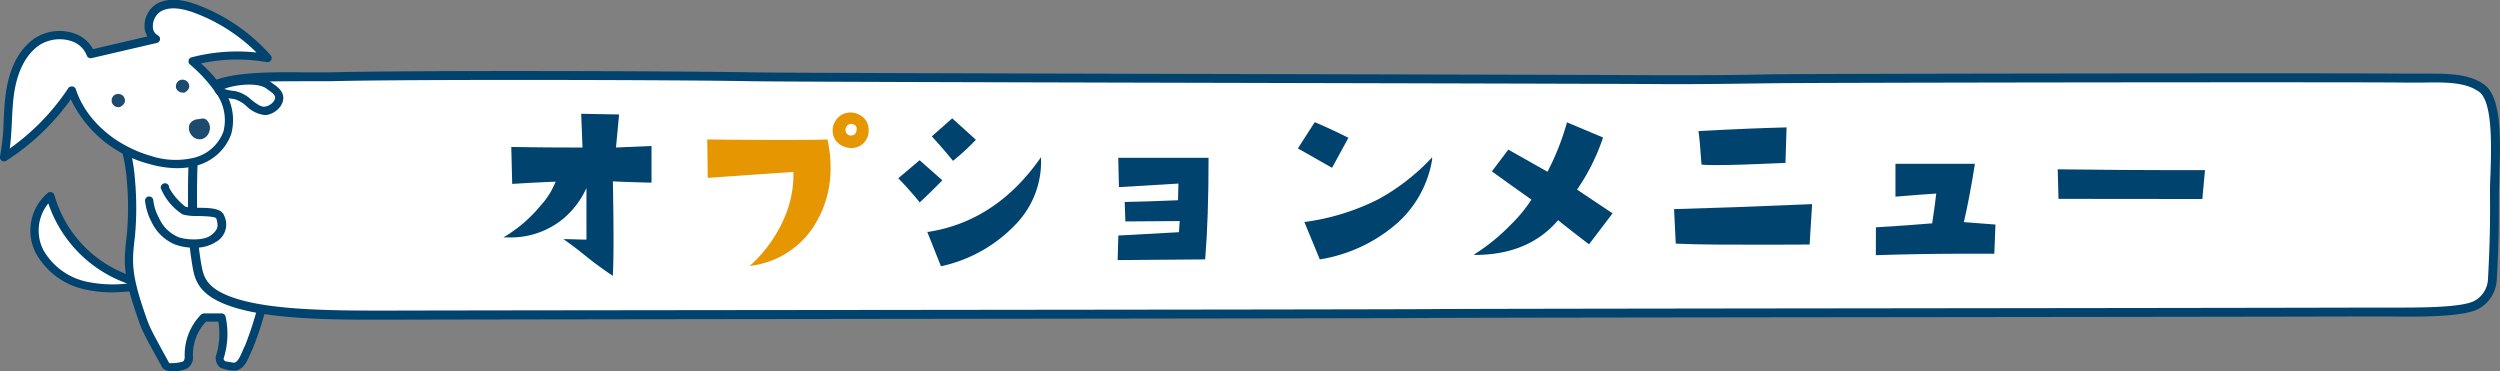
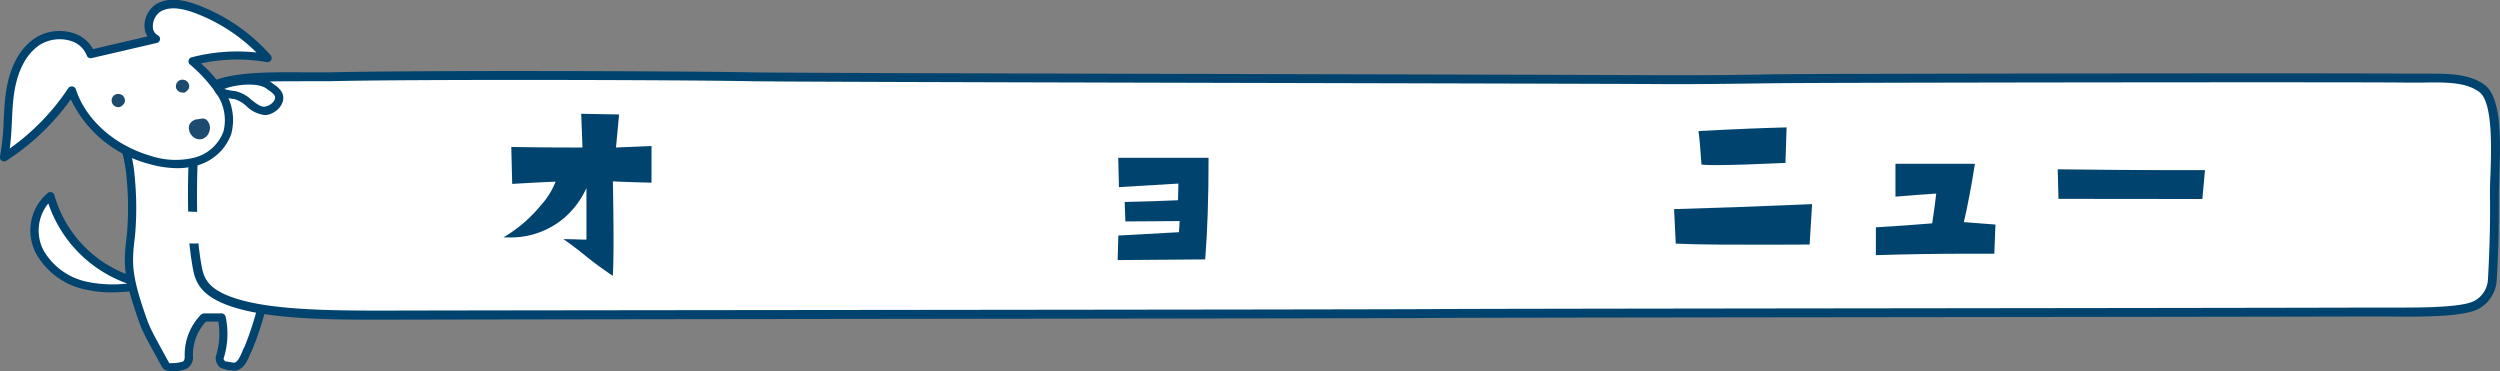
<svg xmlns="http://www.w3.org/2000/svg" id="レイヤー_1" data-name="レイヤー 1" viewBox="0 0 330 49">
  <rect x="0" y="0" width="330" height="49" fill="#808080" stroke="none" />
  <defs>
    <style>.cls-1{fill:#fff;}.cls-2{fill:#00436f;}.cls-3{fill:#1d4a6f;}.cls-4{fill:#e59600;}</style>
  </defs>
  <path class="cls-1" d="M16.64,36.74a16.39,16.39,0,0,1-10-10.86C4.48,27.49,4,30.79,5.23,33.21a9.25,9.25,0,0,0,6.42,4.53,20.72,20.72,0,0,0,8.07-.22c-.26.4-.73.09-3.08-.78" />
  <path class="cls-2" d="M14.77,38.59a15.55,15.55,0,0,1-3.24-.32,9.74,9.74,0,0,1-6.78-4.82,6.5,6.5,0,0,1,1.58-8,.56.56,0,0,1,.5-.07.54.54,0,0,1,.35.37,15.8,15.8,0,0,0,9.65,10.49h0l1.26.48c.4.15.76.29,1,.37l.52-.09a.56.56,0,0,1,.55.23.55.55,0,0,1,0,.59.92.92,0,0,1-1.12.38A26.59,26.59,0,0,1,14.77,38.59ZM6.38,26.85A5.66,5.66,0,0,0,5.72,33a8.68,8.68,0,0,0,6,4.24,16.74,16.74,0,0,0,5.08.19l-.39-.15h0A17,17,0,0,1,6.38,26.85Z" />
  <path class="cls-1" d="M35.09,31.46c.9,4.12.76,4.48.23,6.09s-1.48,6.19-2.49,8.29C32.22,47.1,32,48.15,31,48.39a5,5,0,0,1-1.6-.3,1.14,1.14,0,0,1-.4-.88,10.31,10.31,0,0,0,.27-5.33c-.28.06-2.34,0-2.34,0a7.09,7.09,0,0,0-2,5.11,1.19,1.19,0,0,1-.53,1.18c-.44.24-2.28.42-2.53,0-2.59-4.71-2.59-4.71-3.28-6.7-1.86-5.43-1.7-7.05-1.3-10.4a40.41,40.41,0,0,0,0-7.31c-.27-4.7-2.54-7.39,1-5.39,5.11-.44,1-1.35,6.12-1.18-.46,2,2.05.87,10.66,14.25" />
  <path class="cls-2" d="M22.87,49a3.52,3.52,0,0,1-.85-.09,1,1,0,0,1-.63-.46c-2.62-4.75-2.62-4.75-3.32-6.79-1.93-5.6-1.73-7.28-1.33-10.64a40.09,40.09,0,0,0,0-7.21,21.8,21.8,0,0,0-.66-3.94c-.31-1.31-.5-2.1.05-2.52s1.2-.12,2.31.49c2.12-.2,2.37-.46,2.52-.62.45-.47.87-.63,3.5-.55a.51.51,0,0,1,.41.21.52.52,0,0,1,.1.45c-.11.5-.05.59,1,1.59,1.45,1.39,4.48,4.29,9.6,12.25a.48.48,0,0,1,.07.18c.89,4.07.8,4.58.23,6.32-.13.45-.28,1-.46,1.74a41.66,41.66,0,0,1-2.08,6.67l-.32.7c-.42,1-.82,1.88-1.88,2.14a4.83,4.83,0,0,1-2.07-.4,1.66,1.66,0,0,1-.58-1.45,9.75,9.75,0,0,0,.34-4.62c-.47,0-1.12,0-1.63,0A6.38,6.38,0,0,0,25.47,47a1.69,1.69,0,0,1-.82,1.66A4.36,4.36,0,0,1,22.87,49Zm-6-30.7a9.67,9.67,0,0,0,.27,1.32,22.24,22.24,0,0,1,.68,4.13,41.52,41.52,0,0,1,0,7.4c-.39,3.29-.57,4.79,1.28,10.16.67,1.95.67,1.95,3.24,6.62a5.26,5.26,0,0,0,1.79-.2c.17-.1.26-.33.25-.69a7.59,7.59,0,0,1,2.11-5.47.72.72,0,0,1,.43-.2c.92,0,2,0,2.22,0a.57.57,0,0,1,.64.42,10.78,10.78,0,0,1-.28,5.59,2.43,2.43,0,0,0,.21.31c.12,0,1,.18,1.21.19.44-.12.68-.6,1.08-1.51.1-.24.21-.49.34-.74a44,44,0,0,0,2-6.47c.18-.7.34-1.31.46-1.74.5-1.53.62-1.89-.22-5.73-5-7.79-8-10.61-9.38-12-.84-.8-1.32-1.26-1.36-2-1.85,0-2,.11-2.1.23-.4.41-.9.75-3.38,1a.59.59,0,0,1-.32-.06A6.9,6.9,0,0,0,16.86,18.3Z" />
  <path class="cls-1" d="M219.24,10.52c9.76.07,88.3-.36,98.05-.2,4.2.07,7.82-.41,10.27,1.33,2.6,1.85,1.67,10.45,1.7,14.15,0,3.36,0,6.47-.27,11.14a4,4,0,0,1-2.1,3.31c-2.29,1.23-10.24.94-13.93,1-42.88.13-219.48.27-262.37.4-7.06,0-15-.07-19.86-1.7-4.18-1.41-4.47-3.29-4.79-5.22a38.25,38.25,0,0,1-.51-6.41c0-1.38-.41-15,2.27-16.68,3.19-2,11.62-1.33,15.85-1.44,18.31-.48,141.3.16,175.69.37" />
  <path class="cls-2" d="M49.22,42.2c-7,0-14.1-.2-18.68-1.74s-4.87-3.72-5.19-5.66a39.06,39.06,0,0,1-.52-6.53v-.51c-.14-10.07.7-15.52,2.56-16.68C30,9.45,35.72,9.51,40.3,9.55c1.21,0,2.32,0,3.24,0,10.66-.28,46.29-.18,55.62,0,7,.13,105.7.29,120.08.38h0c4.37,0,9.34,0,14.6-.12,6.28-.09,78.08-.18,83.46-.09h2.43c3.26,0,6.06-.06,8.18,1.44,2.35,1.67,2.16,7.4,2,12,0,1-.07,1.9-.06,2.62,0,3.16,0,6.28-.28,11.18a4.65,4.65,0,0,1-2.4,3.81c-2.08,1.11-8,1.06-12.25,1h-2c-21.49.07-115.32.13-123.89.2S72,42.13,50.59,42.2ZM37.91,10.73c-3.76,0-8,.18-9.89,1.37-.66.41-2.17,2.75-2,15.64v.53a37.33,37.33,0,0,0,.5,6.31c.31,1.87.57,3.46,4.39,4.75C35.63,40.91,43.23,41,50.59,41c21.39-.06,130-.13,138.47-.2s102.41-.13,123.9-.2h2c3.69,0,9.86.08,11.67-.89a3.42,3.42,0,0,0,1.78-2.81c.27-4.88.3-8,.27-11.11,0-.73,0-1.65.06-2.67.12-3.63.32-9.69-1.5-11s-4.43-1.26-7.47-1.22h-2.47c-5.37-.09-77.15,0-83.43.09-5.26.07-10.23.14-14.62.11-14.38-.09-113.09-.25-120.09-.38-9.63-.18-44.94-.27-55.57,0-.93,0-2.06,0-3.29,0Z" />
  <path class="cls-1" d="M9.49,12A30.67,30.67,0,0,1,.54,20.76c.57-2.69.39-5.48.74-8.21S2.67,7,5,5.46s6-.93,7,1.65l8.61-2C19.07,4.36,19.49,1.83,21,1s3.33-.43,4.91.16a23.71,23.71,0,0,1,9.45,6.49,23.13,23.13,0,0,0-9.9.41,19.62,19.62,0,0,1,3.7,4.14A6.64,6.64,0,0,1,30,17.53a6.17,6.17,0,0,1-4.29,3.83,11,11,0,0,1-5.92-.25c-4.73-1.36-8.86-4.7-10.31-9.16" />
  <path class="cls-2" d="M23.4,22.2a13.68,13.68,0,0,1-3.75-.57,15.84,15.84,0,0,1-10.3-8.52,31.1,31.1,0,0,1-8.51,8.1.53.53,0,0,1-.6,0A.54.54,0,0,1,0,20.65,29.59,29.59,0,0,0,.48,16c.06-1.13.11-2.31.26-3.47C1.06,10,2,6.77,4.67,5a6,6,0,0,1,5-.63,4.43,4.43,0,0,1,2.61,2.11l7.18-1.67a2.46,2.46,0,0,1-.38-1.31,3.4,3.4,0,0,1,1.61-3c1.35-.75,3.1-.71,5.36.14A24.23,24.23,0,0,1,35.73,7.3a.55.55,0,0,1-.51.9,22.5,22.5,0,0,0-8.69.17,16.88,16.88,0,0,1,3.06,3.56,7.14,7.14,0,0,1,.93,5.77,6.65,6.65,0,0,1-4.66,4.18A9.31,9.31,0,0,1,23.4,22.2ZM9.49,11.41h.07a.56.56,0,0,1,.45.37c1.32,4.05,5.13,7.43,9.94,8.81a10.41,10.41,0,0,0,5.62.24,5.54,5.54,0,0,0,3.92-3.46,6.08,6.08,0,0,0-.83-4.88,19.37,19.37,0,0,0-3.61-4,.55.55,0,0,1-.15-.53.52.52,0,0,1,.38-.39,23.85,23.85,0,0,1,8.58-.64,23.09,23.09,0,0,0-8.18-5.23c-1.94-.72-3.4-.79-4.45-.2a2.3,2.3,0,0,0-1.05,2,1.26,1.26,0,0,0,.64,1.16.52.52,0,0,1,.3.54.53.53,0,0,1-.42.47l-8.6,2a.54.54,0,0,1-.64-.33A3.22,3.22,0,0,0,9.34,5.4a5,5,0,0,0-4.07.51c-2.33,1.54-3.16,4.5-3.45,6.71-.14,1.11-.2,2.27-.25,3.39s-.12,2.39-.28,3.59a30.2,30.2,0,0,0,7.75-8A.54.54,0,0,1,9.49,11.41Z" />
  <path class="cls-3" d="M26.58,18.37a1.33,1.33,0,0,1-1.25-.47A1.48,1.48,0,0,1,25,16.46a1.3,1.3,0,0,1,1.12-.72c.51-.08.86-.22,1.22.16a1.46,1.46,0,0,1,.27,1.52,1.43,1.43,0,0,1-1,.95" />
  <path class="cls-3" d="M15.72,14.14a.88.88,0,0,1-.57-1.62.92.92,0,0,1,1.11.15.91.91,0,0,1,.2.85,1.3,1.3,0,0,1-.5.54.67.67,0,0,1-.24.08" />
  <path class="cls-3" d="M24.2,12.21a.9.9,0,0,1-.95-.57.91.91,0,0,1,.38-1,.92.92,0,0,1,1.11.15.88.88,0,0,1,.2.85,1.3,1.3,0,0,1-.5.54.55.55,0,0,1-.24.07" />
  <path class="cls-1" d="M19.72,26.48a7.22,7.22,0,0,0,.81,2.58,5.38,5.38,0,0,0,2.68,2.68c1,.45,3.71.71,4.95-.24a2.12,2.12,0,0,0,.9-2.85c-.33-1-3.78-.48-4.77-.84s-2.77-3-2.53-3.08" />
-   <path class="cls-2" d="M25.6,32.69A6.88,6.88,0,0,1,23,32.23,6,6,0,0,1,20,29.29a7.85,7.85,0,0,1-.85-2.74.54.54,0,1,1,1.08-.14A6.48,6.48,0,0,0,21,28.79a4.84,4.84,0,0,0,2.44,2.46c.86.4,3.37.6,4.39-.18s1-1.26.72-2.25c-.2-.26-1.71-.29-2.43-.31a6.9,6.9,0,0,1-2-.2,7.44,7.44,0,0,1-2.91-3.51.64.64,0,0,1,.34-.56.54.54,0,0,1,.72.26.52.52,0,0,1,.05.27,8.21,8.21,0,0,0,2.18,2.53,7.61,7.61,0,0,0,1.66.13c1.6,0,3.11.06,3.44,1.06a2.63,2.63,0,0,1-1.09,3.44A4.94,4.94,0,0,1,25.6,32.69Z" />
  <path class="cls-1" d="M35.55,11.3c.53.42,1.89,1.06,1,2.38a2.36,2.36,0,0,1-1.46.92c-1.36.33-2.73-1.86-4.12-2-6-.71,2.25-3.09,4.55-1.27" />
  <path class="cls-2" d="M34.83,15.17A4.12,4.12,0,0,1,32.52,14a4.05,4.05,0,0,0-1.58-.92c-1.72-.2-2.48-.53-2.62-1.15-.05-.22,0-.65.56-1,1.3-.81,5.36-1.35,7,0h0l.23.17c.58.4,1.94,1.35.92,2.92a2.84,2.84,0,0,1-1.79,1.15A1.51,1.51,0,0,1,34.83,15.17Zm-5.22-3.42a7.82,7.82,0,0,0,1.46.28,4.58,4.58,0,0,1,2.12,1.15c.64.5,1.3,1,1.79.89a1.83,1.83,0,0,0,1.15-.69c.38-.59.18-.88-.63-1.45l-.28-.2h0C34,10.75,30.64,11.25,29.61,11.75Z" />
  <path class="cls-2" d="M80.74,36.31c-1.27-.86-2.43-1.71-3.45-2.54s-1.9-1.49-2.62-2l-.29-.2h.35c.9,0,1.8.06,2.68.06l0-6.81a11.49,11.49,0,0,1-3,4,10.92,10.92,0,0,1-7.32,2.52h-.65l.3-.18a18.27,18.27,0,0,0,4.6-4,10.19,10.19,0,0,0,2-3.18c-2,.08-3.86.18-5.63.29h-.1l-.12-4.87h.1c3.14.05,5.68.07,7.64.07h1.66l-.17-4.45,5,.09s-.39,4.2-.41,4.36L86,19.27,86,24.11h-.1c-2.43-.06-4.1-.12-5-.17.11,6,.12,10.16,0,12.29v.18Z" />
-   <path class="cls-4" d="M99.16,34.92a18,18,0,0,0,4.4-6.23,14.14,14.14,0,0,0,1.17-6l-11.31.79-.06-5.07h.1q5.42.06,9.33.06c2.61,0,4.75,0,6.37-.06h.08l0,.08a15.93,15.93,0,0,1,.39,3.51,14,14,0,0,1-2.57,8.4,11.64,11.64,0,0,1-7.83,4.67l-.32,0Zm13.23-15.38a2.77,2.77,0,0,1-1.19-.28,2.21,2.21,0,0,1-1.29-2.08,2.11,2.11,0,0,1,.31-1.11,2.29,2.29,0,0,1,2-1.22,2.57,2.57,0,0,1,1.13.25,2.22,2.22,0,0,1,1.31,2.08,2.33,2.33,0,0,1-.64,1.68A2.19,2.19,0,0,1,112.39,19.54Zm-.06-3.19a.78.78,0,0,0-.62.39.6.6,0,0,0-.1.35.78.78,0,0,0,.49.79l.26,0c.44,0,.66-.25.72-.79a.6.6,0,0,0-.38-.66A.93.93,0,0,0,112.33,16.35Z" />
-   <path class="cls-2" d="M122.4,30.61l.12,0c5.9-.91,10.86-4.15,14.73-9.63l.17-.24V21a11.89,11.89,0,0,1-3.13,8.38,19.17,19.17,0,0,1-10,5.75l-.09,0Zm-1.08-4c-.75-.92-1.64-1.94-2.67-3l-.07-.08,2.81-2.38,3,2.65-.07.07c-.93.95-1.89,1.89-2.85,2.79l-.08.07Zm4.39-5.48c-.93-1.14-1.82-2.17-2.66-3.07L123,18l2.69-2.38,3.13,2.83-.07.07a30.28,30.28,0,0,1-2.88,2.65l-.08.06Z" />
  <path class="cls-2" d="M147.62,31.09l8-.44.1-1.47-7.17.05-.09-2.57h.1c2.49-.06,4.82-.13,6.94-.23l.05-2.2-7.85.47-.09-3.87h11.92v.1c0,5.25-.15,9.7-.44,13.22v.09l-11.56.09Z" />
-   <path class="cls-2" d="M172.17,29.29l.12,0a30.35,30.35,0,0,0,9.67-3A27.93,27.93,0,0,0,188.82,21l.22-.23,0,.31a14.36,14.36,0,0,1-4.75,8.5,20.43,20.43,0,0,1-10,4.65l-.08,0Zm-.85-9.7,2.21-3.44.07,0c1.48.62,2.93,1.31,4.32,2l.09,0-2.18,4Z" />
-   <path class="cls-2" d="M194.82,33.44a25.64,25.64,0,0,0,4.55-3.73,19.25,19.25,0,0,0,2.78-3.36c-1.11-.78-2.83-2-5.14-3.67l-.08-.06,2.17-2.87,5.17,2.92a33.8,33.8,0,0,0,2.55-6.43l0-.1,4.76,2,0,.09a27.72,27.72,0,0,1-3.41,6.8l4.6,3.07.09.06-3.11,4.09-.08-.06c-1.71-1.31-3.06-2.36-4-3.13-2.54,3-6.17,4.55-10.79,4.59h-.35Z" />
  <path class="cls-2" d="M233.29,32.3c-5.07,0-9.12,0-12-.14h-.09l-.22-4.56h.11c4.53-.12,10.59-.33,18-.65h.11l-.33,5.33h-.09Zm-6.62-10.51c-.84,0-1.51,0-2-.06h-.08v-.09c-.15-2.22-.28-3.64-.38-4.24l0-.11h.12c4.93-.26,8.77-.41,11.4-.47h.1l-.15,4.69h-.09C231.62,21.69,228.63,21.79,226.67,21.79Z" />
  <path class="cls-2" d="M247.62,30h.1c2.85-.17,5.32-.35,7.33-.52.29-1.94.46-3.23.53-3.93-1.5.1-3.26.23-5.27.4h-.11V21.62h.1c.68,0,2.52,0,5.48,0l3.33,0c.79,0,1.27,0,1.44,0h.12l0,.13c-.46,2.88-.94,5.43-1.44,7.57l4.17.32-.15,3.85h-3.3c-4.22,0-8.33.06-12.23.19h-.11Z" />
  <path class="cls-2" d="M271.72,26.25l-.1-3.9h.11c5.93.07,10.94.11,14.91.11l4.3,0h.12l-.35,3.81Z" />
</svg>